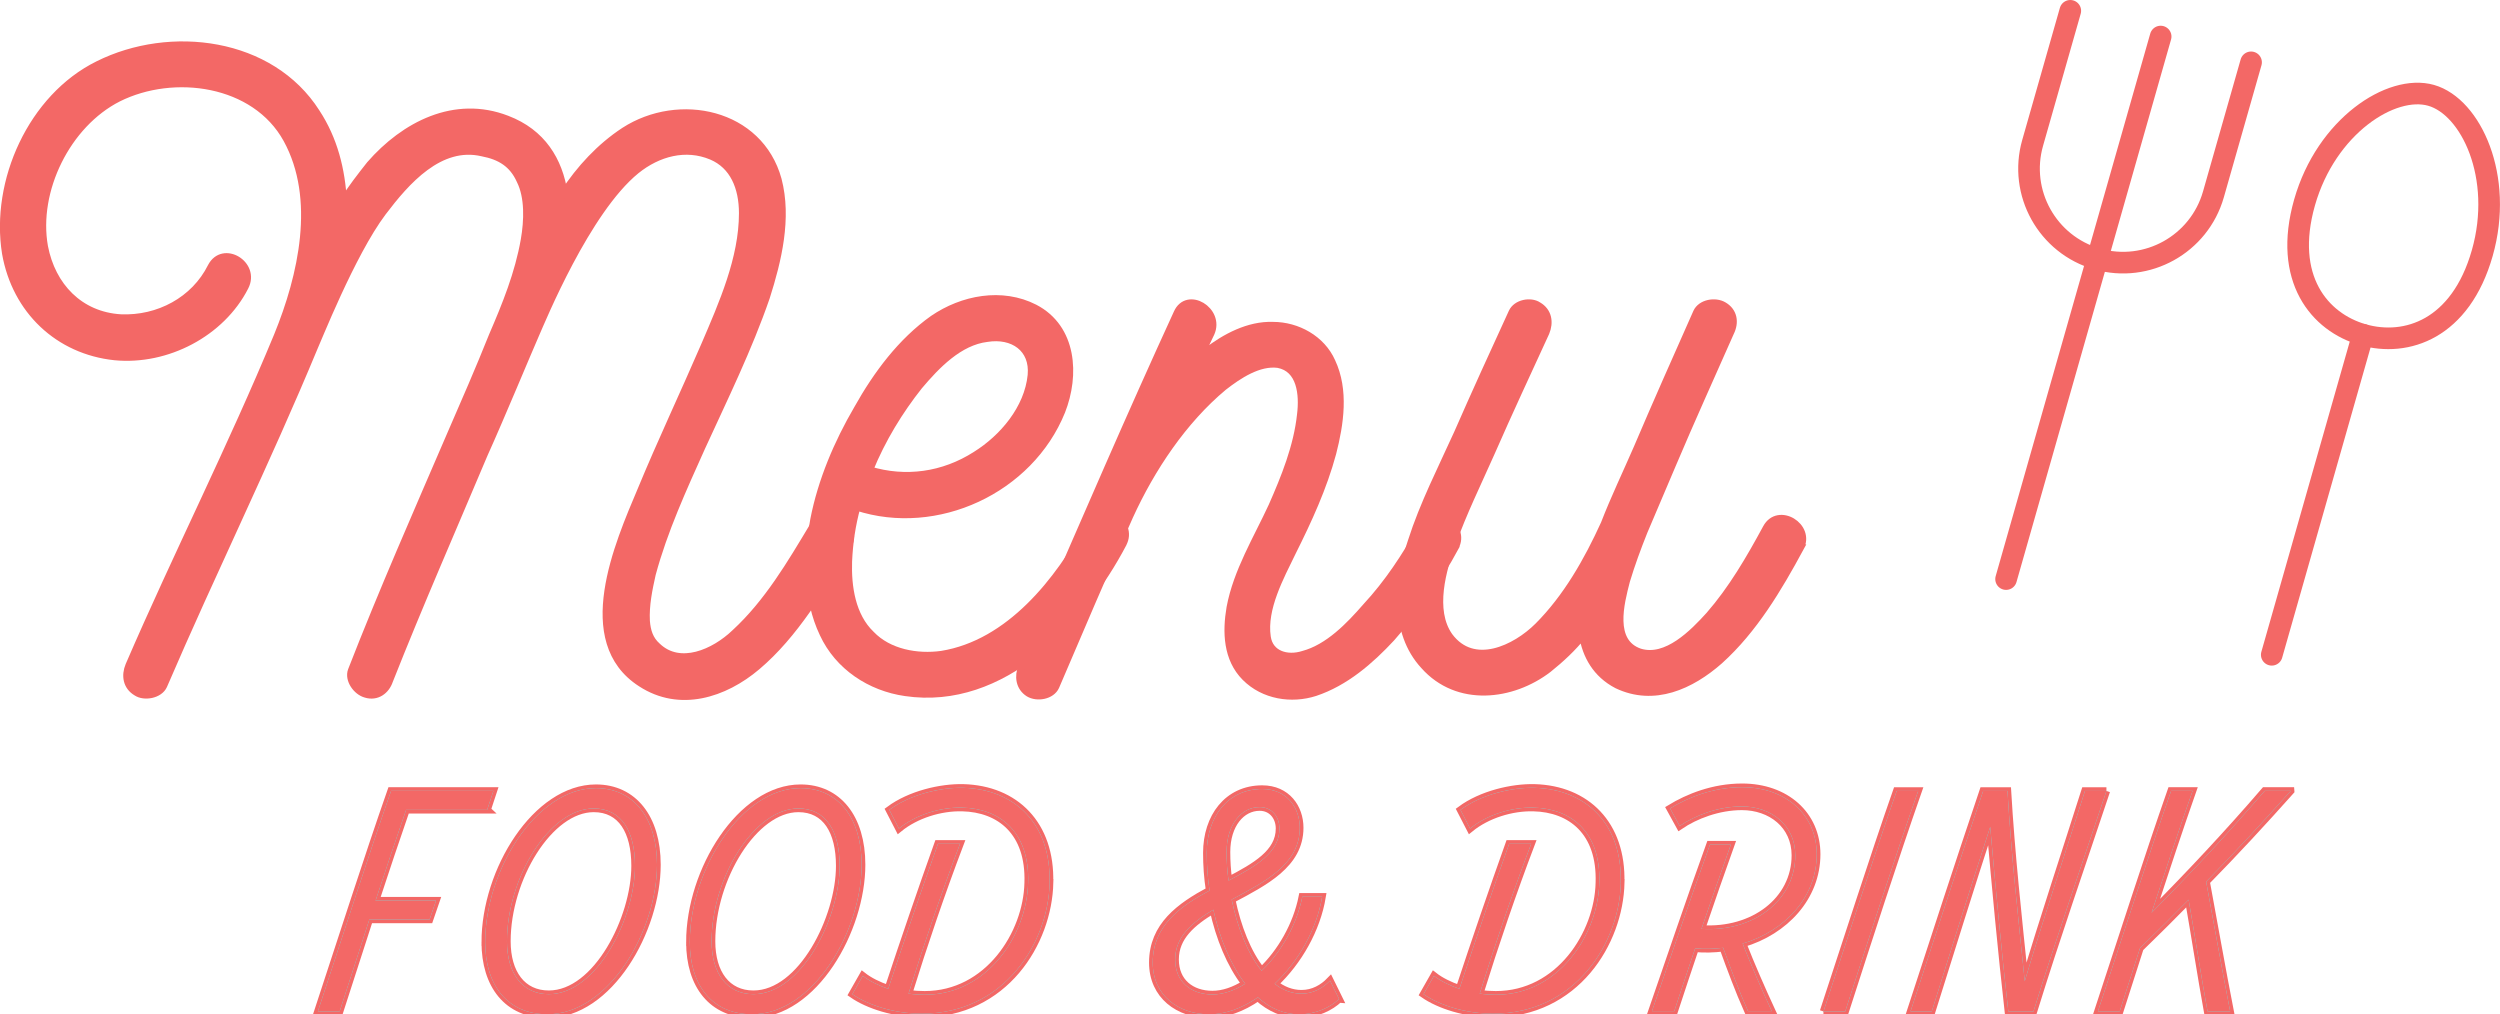
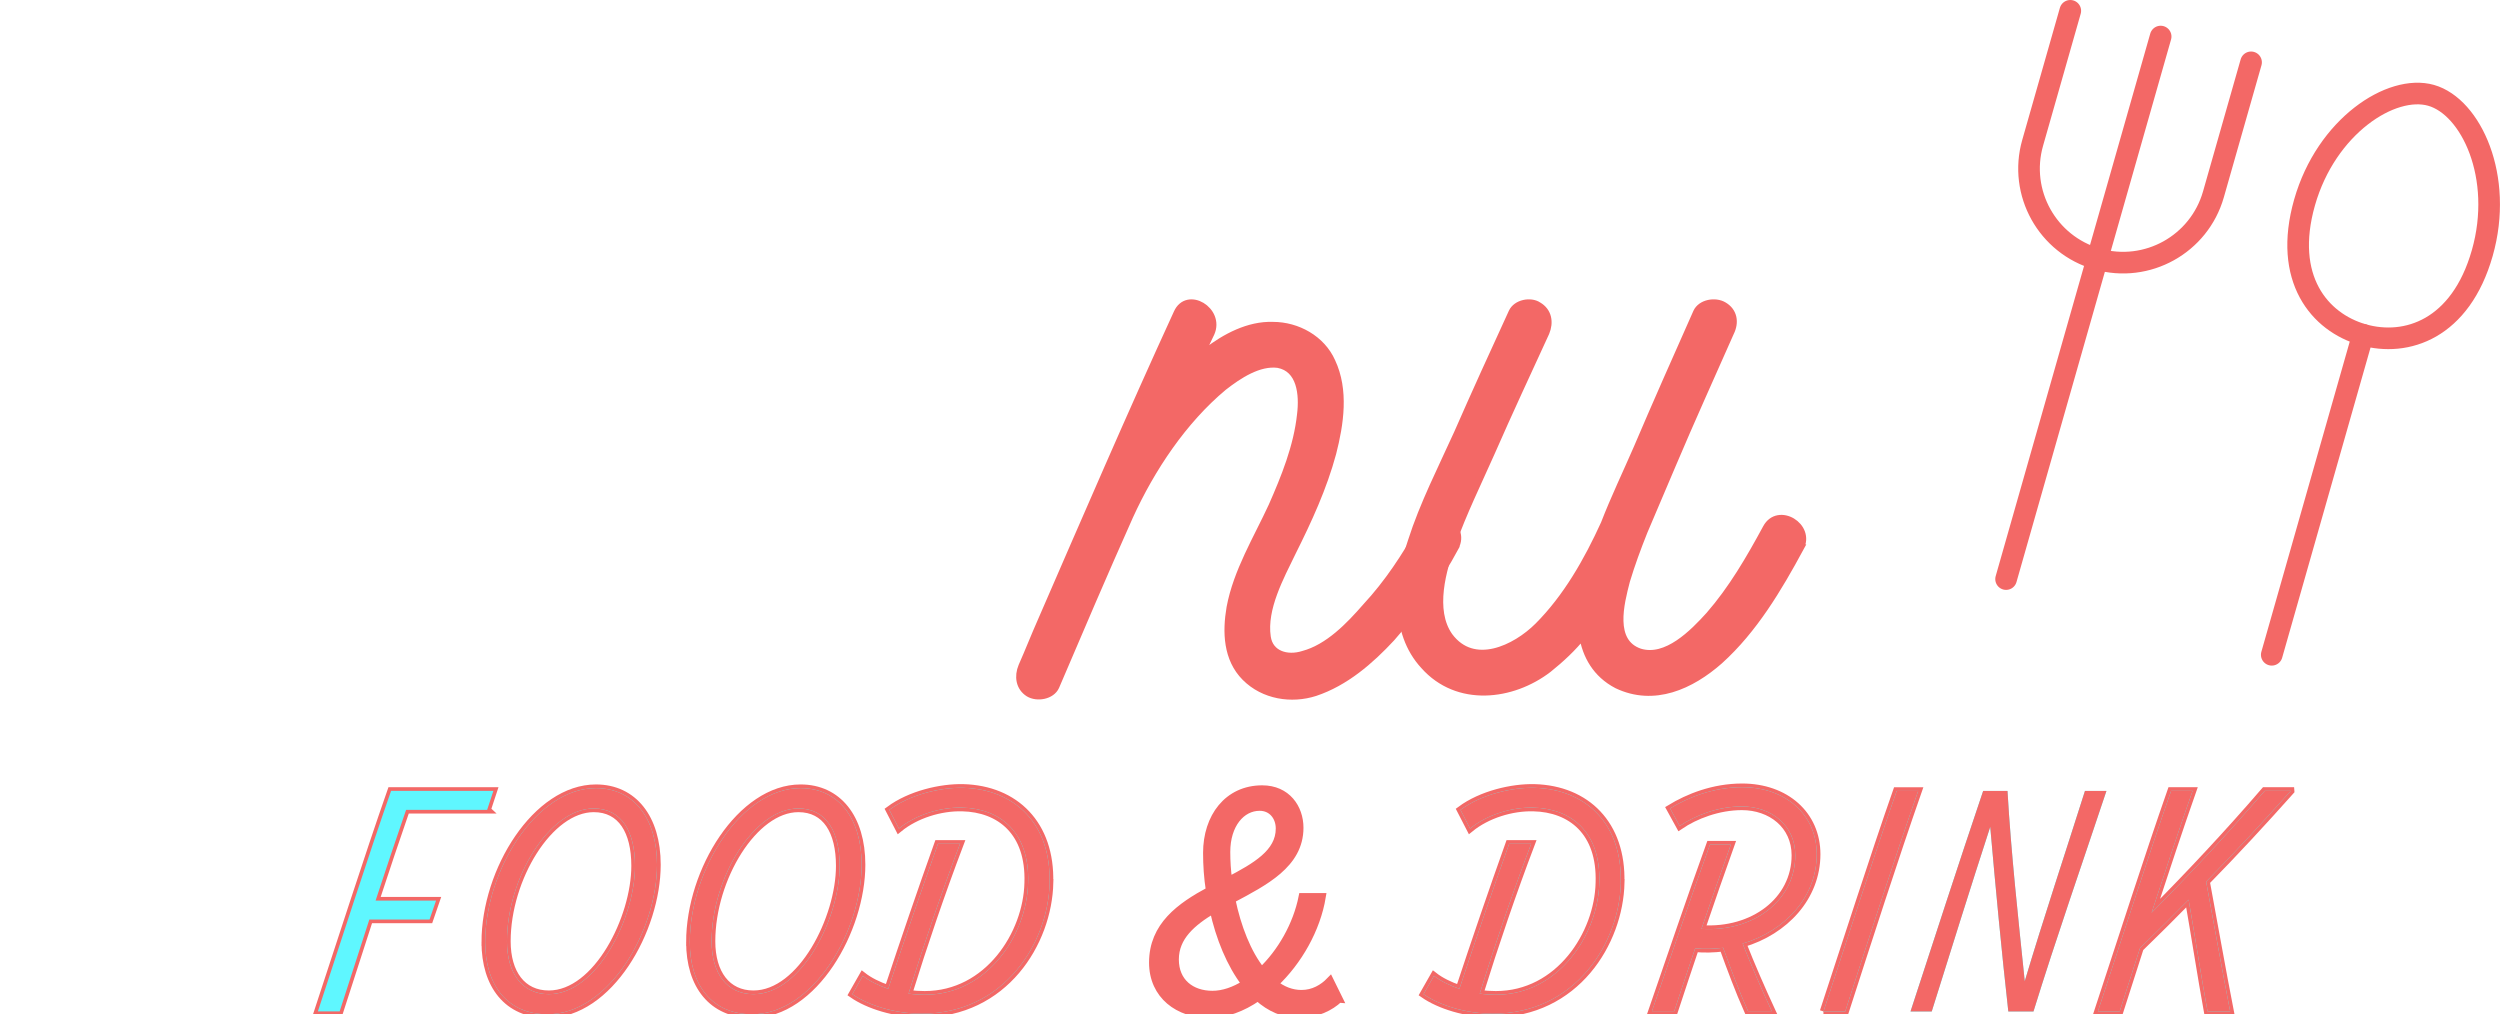
<svg xmlns="http://www.w3.org/2000/svg" id="_レイヤー_2" width="480.85" height="195.08" viewBox="0 0 480.85 195.08">
  <defs>
    <style>.cls-1,.cls-2{fill:#f36866;}.cls-1,.cls-3{stroke-width:0px;}.cls-2{stroke-width:1.42px;}.cls-2,.cls-4,.cls-5{stroke:#f36866;}.cls-4{stroke-linecap:round;stroke-linejoin:round;stroke-width:4.16px;}.cls-4,.cls-5{fill:none;}.cls-3{fill:#5ff7ff;}.cls-5{stroke-width:1.42px;}</style>
  </defs>
  <g id="_レイヤー_5">
-     <path class="cls-2" d="M163.02,105.1c-5,8.07-10.17,16.95-17.43,23.08-6.29,5.33-14.85,8.07-22.28,3.23-12.59-8.07-4.36-26.8,0-37.13,3.87-9.36,8.23-18.56,12.27-27.93,3.39-7.91,7.26-16.63,7.26-25.34,0-5-1.78-9.2-5.97-10.98-5-2.1-10.33-.65-14.53,2.74-9.52,7.75-18.08,28.73-19.37,31.64-1.29,2.91-6.78,16.14-9.85,22.92-6.13,14.53-12.43,28.89-18.24,43.58-.65,1.94-2.42,3.23-4.52,2.58-1.78-.48-3.39-2.74-2.74-4.52,5.97-15.34,12.59-30.35,19.05-45.36,2.74-6.3,5.49-12.59,8.07-19.05,2.58-5.97,5-11.95,6.13-18.4.65-3.71.81-8.23-.81-11.46-1.45-3.23-3.87-4.68-7.26-5.33-8.23-1.94-14.69,5.49-19.21,11.46-5.97,7.91-12.75,25.18-13.24,26.15-9.04,21.79-19.53,43.1-28.9,64.89-.81,1.78-3.71,2.26-5.17,1.29-1.94-1.13-2.26-3.23-1.45-5.17,9.2-21.31,19.69-41.97,28.57-63.44,4.68-11.46,8.07-26.31,1.78-37.77-6.13-11.14-21.79-13.24-32.45-7.91-9.85,5-16.14,17.76-14.21,28.57,1.45,7.59,6.78,13.24,14.69,13.72,7.26.32,14.21-3.39,17.43-9.85,2.26-4.36,8.72-.48,6.46,3.87-4.52,8.88-15.01,14.37-25.02,13.4-10.82-1.13-19.05-8.88-20.98-19.85C-1.14,34.88,6.12,18.74,18.87,12.44c13.88-6.94,33.25-4.52,41.97,9.2,3.39,5.17,4.84,10.98,5.17,17.11,1.61-2.58,3.39-4.84,5.17-7.1,6.62-7.59,16.3-12.59,26.31-8.72,6.78,2.58,10.01,7.91,10.98,14.21,3.07-4.68,6.94-8.88,11.62-11.95,10.49-6.78,25.99-3.55,29.54,9.36,1.94,7.43,0,15.5-2.26,22.6-3.39,9.85-8.07,19.37-12.43,28.89-3.55,7.91-7.26,15.98-9.52,24.38-.65,2.91-1.29,5.97-1.13,9.04.16,1.94.65,3.55,2.1,4.84,4.36,4.2,10.98,1.29,15.01-2.58,6.3-5.81,10.65-13.24,15.01-20.5,2.58-4.04,9.04-.32,6.62,3.87Z" />
-     <path class="cls-2" d="M215.97,104.61c-7.91,15.01-23.08,31.32-41.81,28.57-6.78-.97-12.91-5-15.82-11.3-3.23-6.78-3.07-14.69-1.78-21.95,1.45-7.43,4.52-14.69,8.39-21.31,3.71-6.62,8.39-12.91,14.53-17.27,5.65-3.87,13.24-5.33,19.53-2.1,7.42,3.87,7.91,12.91,5.17,19.85-6.13,15.17-24.05,23.41-39.39,18.4-.97,3.55-1.45,6.94-1.61,10.49-.16,4.84.64,10.49,4.36,14.04,3.39,3.55,8.88,4.52,13.56,3.87,13.07-2.1,22.6-14.21,28.41-25.02,2.26-4.36,8.72-.48,6.46,3.71ZM167.22,90.41c6.94,2.1,14.21,1.13,20.5-2.91,5.17-3.23,10.01-8.88,10.65-15.34.48-5.17-3.55-7.91-8.55-7.1-5.33.65-9.69,5.17-13.08,9.2-3.71,4.68-7.1,10.17-9.52,16.14Z" />
    <path class="cls-2" d="M279.89,105.26c-3.39,6.3-7.59,12.11-12.27,17.43-4.04,4.36-8.88,8.56-14.69,10.49-4.52,1.45-9.85.65-13.4-2.91s-3.71-8.72-2.91-13.4c1.29-6.94,5.17-13.24,8.07-19.53,2.42-5.49,4.84-11.46,5.49-17.6.48-3.87,0-8.88-4.36-9.69-3.71-.48-7.59,2.1-10.49,4.36-7.75,6.46-13.88,15.66-18.08,24.86-4.84,10.82-9.52,21.79-14.21,32.77-.81,1.78-3.55,2.26-5.17,1.29-1.78-1.13-2.1-3.23-1.29-5.17,1.29-2.91,2.42-5.81,3.71-8.72,8.56-19.69,17.11-39.55,26.15-59.24,1.94-4.36,8.39-.48,6.46,3.87-.65,1.45-1.45,2.91-2.1,4.52.48-.32.81-.65,1.29-.97,3.55-2.74,8.07-5.17,12.75-5,4.68,0,9.36,2.58,11.3,6.94,2.58,5.49,1.61,11.95.16,17.6-1.78,6.62-4.68,12.91-7.75,19.05-2.26,4.68-5.65,10.82-4.84,16.3.48,3.39,3.87,4.36,6.94,3.39,4.84-1.29,8.88-5.49,12.11-9.2,4.2-4.52,7.59-9.69,10.65-15.17,2.26-4.2,8.72-.48,6.46,3.71Z" />
    <path class="cls-2" d="M346.23,105.42c-4.2,7.75-8.88,15.66-15.5,21.63-5.49,4.84-12.59,8.07-19.69,4.68-4.04-2.1-5.97-5.65-6.62-9.52-1.94,2.42-4.2,4.52-6.62,6.46-6.94,5.33-17.43,6.62-23.89-.65-5.97-6.46-5-16.3-2.42-23.89,2.26-7.1,5.81-14.04,8.88-20.82,3.39-7.75,6.94-15.5,10.49-23.24.81-1.78,3.55-2.26,5-1.29,1.94,1.13,2.26,3.23,1.45,5.17-3.55,7.75-7.1,15.33-10.49,23.08-2.58,5.81-5.49,11.78-7.43,17.27-1.94,5.17-4.2,13.08-.65,18.08,4.68,6.3,12.75,2.42,17.11-1.94,5.49-5.49,9.52-12.59,12.75-19.69,1.94-5,4.2-9.69,6.3-14.53,3.71-8.72,7.59-17.43,11.46-26.15.81-1.78,3.55-2.26,5.17-1.29,1.94,1.13,2.26,3.23,1.29,5.17-3.71,8.39-7.59,16.95-11.14,25.34-.97,2.26-4.68,10.98-5.49,12.91-1.29,3.23-2.42,6.3-3.39,9.52-1.13,4.36-3.07,11.78,2.58,13.72,5.17,1.61,10.33-3.71,13.4-7.1,4.36-5,7.75-10.82,10.98-16.79,2.26-4.2,8.72-.32,6.46,3.87Z" />
    <path class="cls-5" d="M93.71,155.77h-15.6c-1.9,5.49-3.91,11.47-5.87,17.45h11.63l-1.25,3.64h-11.58l-5.71,17.67h-4.19c4.4-13.32,9.57-29.52,14.08-42.41h19.68l-1.2,3.64Z" />
    <path class="cls-5" d="M93.32,181.22c0-13.81,9.84-29.63,21.31-29.63,7.18,0,11.74,5.71,11.74,14.73,0,12.5-9.13,28.76-21.09,28.76-7.72,0-11.96-5.65-11.96-13.86ZM122.14,166.54c0-6.63-2.61-11.04-7.94-11.04-8.54,0-16.69,13.43-16.69,25.55,0,6.14,2.94,10.17,8.05,10.17,9.24,0,16.58-14.62,16.58-24.68Z" />
    <path class="cls-5" d="M132.68,181.22c0-13.81,9.84-29.63,21.31-29.63,7.18,0,11.74,5.71,11.74,14.73,0,12.5-9.13,28.76-21.09,28.76-7.72,0-11.96-5.65-11.96-13.86ZM161.5,166.54c0-6.63-2.61-11.04-7.94-11.04-8.54,0-16.69,13.43-16.69,25.55,0,6.14,2.94,10.17,8.05,10.17,9.24,0,16.58-14.62,16.58-24.68Z" />
    <path class="cls-5" d="M201.89,169.8c-.27,11.47-8.64,25.17-24.63,25.17-5.17,0-10.28-1.63-13.32-3.75l2.01-3.53c1.25.98,2.99,1.85,4.89,2.5,3.04-9.19,6.31-18.76,9.57-27.89h4.24c-3.59,9.46-6.96,19.35-9.9,28.81,1.03.16,2.07.22,3.1.22,12.18,0,19.68-11.69,19.9-21.53.33-9.84-5.49-14.3-12.67-14.46-4.19-.11-8.92,1.36-12.18,4.02l-1.85-3.59c4.02-2.99,9.95-4.35,14.24-4.24,9.95.27,16.91,7.01,16.58,18.27Z" />
    <path class="cls-5" d="M257.55,192.15c-1.58,1.52-4.35,2.94-7.67,2.94-2.99,0-5.65-1.2-7.94-3.26-2.99,2.07-6.2,3.26-9.35,3.26-5.87,0-10.87-3.59-10.87-9.95,0-7.07,5.27-10.82,10.93-13.86-.38-2.45-.54-4.89-.54-7.23,0-6.9,4.02-12.29,10.66-12.29,4.78,0,7.23,3.64,7.23,7.45,0,7.07-6.8,10.44-13.1,13.81,1.09,5.27,3.04,10.33,5.76,13.7,3.7-3.53,6.74-8.75,7.83-14.24h3.81c-1.03,6.25-4.57,12.45-9.13,16.74,1.52,1.2,3.26,1.9,5.16,1.9,2.28,0,4.13-1.09,5.49-2.5l1.74,3.53ZM233.2,191.28c2.07,0,4.24-.76,6.31-2.07-2.88-3.75-4.95-8.86-6.14-14.24-4.08,2.45-7.34,5.22-7.34,9.57s3.1,6.74,7.18,6.74ZM236.3,169.37c5.17-2.72,9.79-5.33,9.79-10,0-2.28-1.47-4.13-3.81-4.13-3.48,0-6.36,3.32-6.36,8.64,0,1.79.11,3.64.38,5.49Z" />
    <path class="cls-5" d="M311.75,169.8c-.27,11.47-8.64,25.17-24.63,25.17-5.17,0-10.28-1.63-13.32-3.75l2.01-3.53c1.25.98,2.99,1.85,4.89,2.5,3.04-9.19,6.31-18.76,9.57-27.89h4.24c-3.59,9.46-6.96,19.35-9.9,28.81,1.03.16,2.07.22,3.1.22,12.18,0,19.68-11.69,19.9-21.53.33-9.84-5.49-14.3-12.67-14.46-4.19-.11-8.92,1.36-12.18,4.02l-1.85-3.59c4.02-2.99,9.95-4.35,14.24-4.24,9.95.27,16.91,7.01,16.58,18.27Z" />
    <path class="cls-5" d="M335.18,181.49c1.69,4.29,3.64,8.75,5.6,12.99h-4.57c-1.74-3.91-3.32-8.16-4.78-12.18-1.79.22-3.59.27-5.38.11-1.36,4.02-2.72,8.1-4.02,12.07h-4.29c3.64-10.55,7.34-21.47,11.15-32.02h4.02c-1.9,5.33-3.81,10.76-5.65,16.2,10,.65,18.05-5.49,18.05-14.14,0-5.82-4.68-9.41-10.28-9.41-4.51,0-8.92,1.69-11.96,3.75l-1.85-3.37c3.48-2.12,8.32-4.08,13.86-4.08,8.37,0,14.35,5.27,14.35,12.89,0,8.26-6.14,14.79-14.24,17.18Z" />
    <path class="cls-5" d="M350.73,194.54c4.4-13.32,9.57-29.52,14.08-42.41h4.13c-4.51,12.89-9.73,29.09-14.03,42.41h-4.19Z" />
-     <path class="cls-5" d="M405.15,152.13c-4.67,14.03-9.62,28.16-14.03,42.41h-4.84c-1.3-11.58-2.45-23.81-3.48-35.5-3.81,11.69-7.61,23.92-11.25,35.5h-4.08c4.62-14.14,9.19-28.27,13.97-42.41h4.68c.71,12.12,2.07,24.47,3.32,36.59,3.64-12.18,7.77-24.57,11.58-36.59h4.13Z" />
    <path class="cls-5" d="M440.59,152.13c-5.38,6.03-10.76,11.85-16.26,17.45,1.52,8.21,3.04,16.85,4.62,24.95h-4.35c-1.25-6.9-2.39-14.35-3.64-21.48-3.1,3.15-6.2,6.25-9.35,9.3l-3.91,12.18h-4.19c4.4-13.32,9.57-29.52,14.08-42.41h4.13c-2.5,7.12-5.22,15.33-7.88,23.43,7.34-7.39,14.73-15.28,21.75-23.43h5Z" />
    <path class="cls-3" d="M93.71,155.77h-15.6c-1.9,5.49-3.91,11.47-5.87,17.45h11.63l-1.25,3.64h-11.58l-5.71,17.67h-4.19c4.4-13.32,9.57-29.52,14.08-42.41h19.68l-1.2,3.64Z" />
    <path class="cls-3" d="M93.32,181.22c0-13.81,9.84-29.63,21.31-29.63,7.18,0,11.74,5.71,11.74,14.73,0,12.5-9.13,28.76-21.09,28.76-7.72,0-11.96-5.65-11.96-13.86ZM122.14,166.54c0-6.63-2.61-11.04-7.94-11.04-8.54,0-16.69,13.43-16.69,25.55,0,6.14,2.94,10.17,8.05,10.17,9.24,0,16.58-14.62,16.58-24.68Z" />
    <path class="cls-3" d="M132.68,181.22c0-13.81,9.84-29.63,21.31-29.63,7.18,0,11.74,5.71,11.74,14.73,0,12.5-9.13,28.76-21.09,28.76-7.72,0-11.96-5.65-11.96-13.86ZM161.5,166.54c0-6.63-2.61-11.04-7.94-11.04-8.54,0-16.69,13.43-16.69,25.55,0,6.14,2.94,10.17,8.05,10.17,9.24,0,16.58-14.62,16.58-24.68Z" />
    <path class="cls-3" d="M201.89,169.8c-.27,11.47-8.64,25.17-24.63,25.17-5.17,0-10.28-1.63-13.32-3.75l2.01-3.53c1.25.98,2.99,1.85,4.89,2.5,3.04-9.19,6.31-18.76,9.57-27.89h4.24c-3.59,9.46-6.96,19.35-9.9,28.81,1.03.16,2.07.22,3.1.22,12.18,0,19.68-11.69,19.9-21.53.33-9.84-5.49-14.3-12.67-14.46-4.19-.11-8.92,1.36-12.18,4.02l-1.85-3.59c4.02-2.99,9.95-4.35,14.24-4.24,9.95.27,16.91,7.01,16.58,18.27Z" />
-     <path class="cls-3" d="M257.55,192.15c-1.58,1.52-4.35,2.94-7.67,2.94-2.99,0-5.65-1.2-7.94-3.26-2.99,2.07-6.2,3.26-9.35,3.26-5.87,0-10.87-3.59-10.87-9.95,0-7.07,5.27-10.82,10.93-13.86-.38-2.45-.54-4.89-.54-7.23,0-6.9,4.02-12.29,10.66-12.29,4.78,0,7.23,3.64,7.23,7.45,0,7.07-6.8,10.44-13.1,13.81,1.09,5.27,3.04,10.33,5.76,13.7,3.7-3.53,6.74-8.75,7.83-14.24h3.81c-1.03,6.25-4.57,12.45-9.13,16.74,1.52,1.2,3.26,1.9,5.16,1.9,2.28,0,4.13-1.09,5.49-2.5l1.74,3.53ZM233.2,191.28c2.07,0,4.24-.76,6.31-2.07-2.88-3.75-4.95-8.86-6.14-14.24-4.08,2.45-7.34,5.22-7.34,9.57s3.1,6.74,7.18,6.74ZM236.3,169.37c5.17-2.72,9.79-5.33,9.79-10,0-2.28-1.47-4.13-3.81-4.13-3.48,0-6.36,3.32-6.36,8.64,0,1.79.11,3.64.38,5.49Z" />
    <path class="cls-3" d="M311.75,169.8c-.27,11.47-8.64,25.17-24.63,25.17-5.17,0-10.28-1.63-13.32-3.75l2.01-3.53c1.25.98,2.99,1.85,4.89,2.5,3.04-9.19,6.31-18.76,9.57-27.89h4.24c-3.59,9.46-6.96,19.35-9.9,28.81,1.03.16,2.07.22,3.1.22,12.18,0,19.68-11.69,19.9-21.53.33-9.84-5.49-14.3-12.67-14.46-4.19-.11-8.92,1.36-12.18,4.02l-1.85-3.59c4.02-2.99,9.95-4.35,14.24-4.24,9.95.27,16.91,7.01,16.58,18.27Z" />
    <path class="cls-3" d="M335.18,181.49c1.69,4.29,3.64,8.75,5.6,12.99h-4.57c-1.74-3.91-3.32-8.16-4.78-12.18-1.79.22-3.59.27-5.38.11-1.36,4.02-2.72,8.1-4.02,12.07h-4.29c3.64-10.55,7.34-21.47,11.15-32.02h4.02c-1.9,5.33-3.81,10.76-5.65,16.2,10,.65,18.05-5.49,18.05-14.14,0-5.82-4.68-9.41-10.28-9.41-4.51,0-8.92,1.69-11.96,3.75l-1.85-3.37c3.48-2.12,8.32-4.08,13.86-4.08,8.37,0,14.35,5.27,14.35,12.89,0,8.26-6.14,14.79-14.24,17.18Z" />
    <path class="cls-3" d="M350.73,194.54c4.4-13.32,9.57-29.52,14.08-42.41h4.13c-4.51,12.89-9.73,29.09-14.03,42.41h-4.19Z" />
    <path class="cls-3" d="M405.15,152.13c-4.67,14.03-9.62,28.16-14.03,42.41h-4.84c-1.3-11.58-2.45-23.81-3.48-35.5-3.81,11.69-7.61,23.92-11.25,35.5h-4.08c4.62-14.14,9.19-28.27,13.97-42.41h4.68c.71,12.12,2.07,24.47,3.32,36.59,3.64-12.18,7.77-24.57,11.58-36.59h4.13Z" />
    <path class="cls-3" d="M440.59,152.13c-5.38,6.03-10.76,11.85-16.26,17.45,1.52,8.21,3.04,16.85,4.62,24.95h-4.35c-1.25-6.9-2.39-14.35-3.64-21.48-3.1,3.15-6.2,6.25-9.35,9.3l-3.91,12.18h-4.19c4.4-13.32,9.57-29.52,14.08-42.41h4.13c-2.5,7.12-5.22,15.33-7.88,23.43,7.34-7.39,14.73-15.28,21.75-23.43h5Z" />
-     <path class="cls-1" d="M93.71,155.77h-15.6c-1.9,5.49-3.91,11.47-5.87,17.45h11.63l-1.25,3.64h-11.58l-5.71,17.67h-4.19c4.4-13.32,9.57-29.52,14.08-42.41h19.68l-1.2,3.64Z" />
    <path class="cls-1" d="M93.32,181.22c0-13.81,9.84-29.63,21.31-29.63,7.18,0,11.74,5.71,11.74,14.73,0,12.5-9.13,28.76-21.09,28.76-7.72,0-11.96-5.65-11.96-13.86ZM122.14,166.54c0-6.63-2.61-11.04-7.94-11.04-8.54,0-16.69,13.43-16.69,25.55,0,6.14,2.94,10.17,8.05,10.17,9.24,0,16.58-14.62,16.58-24.68Z" />
    <path class="cls-1" d="M132.68,181.22c0-13.81,9.84-29.63,21.31-29.63,7.18,0,11.74,5.71,11.74,14.73,0,12.5-9.13,28.76-21.09,28.76-7.72,0-11.96-5.65-11.96-13.86ZM161.5,166.54c0-6.63-2.61-11.04-7.94-11.04-8.54,0-16.69,13.43-16.69,25.55,0,6.14,2.94,10.17,8.05,10.17,9.24,0,16.58-14.62,16.58-24.68Z" />
    <path class="cls-1" d="M201.89,169.8c-.27,11.47-8.64,25.17-24.63,25.17-5.17,0-10.28-1.63-13.32-3.75l2.01-3.53c1.25.98,2.99,1.85,4.89,2.5,3.04-9.19,6.31-18.76,9.57-27.89h4.24c-3.59,9.46-6.96,19.35-9.9,28.81,1.03.16,2.07.22,3.1.22,12.18,0,19.68-11.69,19.9-21.53.33-9.84-5.49-14.3-12.67-14.46-4.19-.11-8.92,1.36-12.18,4.02l-1.85-3.59c4.02-2.99,9.95-4.35,14.24-4.24,9.95.27,16.91,7.01,16.58,18.27Z" />
    <path class="cls-1" d="M257.55,192.15c-1.58,1.52-4.35,2.94-7.67,2.94-2.99,0-5.65-1.2-7.94-3.26-2.99,2.07-6.2,3.26-9.35,3.26-5.87,0-10.87-3.59-10.87-9.95,0-7.07,5.27-10.82,10.93-13.86-.38-2.45-.54-4.89-.54-7.23,0-6.9,4.02-12.29,10.66-12.29,4.78,0,7.23,3.64,7.23,7.45,0,7.07-6.8,10.44-13.1,13.81,1.09,5.27,3.04,10.33,5.76,13.7,3.7-3.53,6.74-8.75,7.83-14.24h3.81c-1.03,6.25-4.57,12.45-9.13,16.74,1.52,1.2,3.26,1.9,5.16,1.9,2.28,0,4.13-1.09,5.49-2.5l1.74,3.53ZM233.2,191.28c2.07,0,4.24-.76,6.31-2.07-2.88-3.75-4.95-8.86-6.14-14.24-4.08,2.45-7.34,5.22-7.34,9.57s3.1,6.74,7.18,6.74ZM236.3,169.37c5.17-2.72,9.79-5.33,9.79-10,0-2.28-1.47-4.13-3.81-4.13-3.48,0-6.36,3.32-6.36,8.64,0,1.79.11,3.64.38,5.49Z" />
    <path class="cls-1" d="M311.75,169.8c-.27,11.47-8.64,25.17-24.63,25.17-5.17,0-10.28-1.63-13.32-3.75l2.01-3.53c1.25.98,2.99,1.85,4.89,2.5,3.04-9.19,6.31-18.76,9.57-27.89h4.24c-3.59,9.46-6.96,19.35-9.9,28.81,1.03.16,2.07.22,3.1.22,12.18,0,19.68-11.69,19.9-21.53.33-9.84-5.49-14.3-12.67-14.46-4.19-.11-8.92,1.36-12.18,4.02l-1.85-3.59c4.02-2.99,9.95-4.35,14.24-4.24,9.95.27,16.91,7.01,16.58,18.27Z" />
    <path class="cls-1" d="M335.18,181.49c1.69,4.29,3.64,8.75,5.6,12.99h-4.57c-1.74-3.91-3.32-8.16-4.78-12.18-1.79.22-3.59.27-5.38.11-1.36,4.02-2.72,8.1-4.02,12.07h-4.29c3.64-10.55,7.34-21.47,11.15-32.02h4.02c-1.9,5.33-3.81,10.76-5.65,16.2,10,.65,18.05-5.49,18.05-14.14,0-5.82-4.68-9.41-10.28-9.41-4.51,0-8.92,1.69-11.96,3.75l-1.85-3.37c3.48-2.12,8.32-4.08,13.86-4.08,8.37,0,14.35,5.27,14.35,12.89,0,8.26-6.14,14.79-14.24,17.18Z" />
    <path class="cls-1" d="M350.73,194.54c4.4-13.32,9.57-29.52,14.08-42.41h4.13c-4.51,12.89-9.73,29.09-14.03,42.41h-4.19Z" />
    <path class="cls-1" d="M405.15,152.13c-4.67,14.03-9.62,28.16-14.03,42.41h-4.84c-1.3-11.58-2.45-23.81-3.48-35.5-3.81,11.69-7.61,23.92-11.25,35.5h-4.08c4.62-14.14,9.19-28.27,13.97-42.41h4.68c.71,12.12,2.07,24.47,3.32,36.59,3.64-12.18,7.77-24.57,11.58-36.59h4.13Z" />
    <path class="cls-1" d="M440.59,152.13c-5.38,6.03-10.76,11.85-16.26,17.45,1.52,8.21,3.04,16.85,4.62,24.95h-4.35c-1.25-6.9-2.39-14.35-3.64-21.48-3.1,3.15-6.2,6.25-9.35,9.3l-3.91,12.18h-4.19c4.4-13.32,9.57-29.52,14.08-42.41h4.13c-2.5,7.12-5.22,15.33-7.88,23.43,7.34-7.39,14.73-15.28,21.75-23.43h5Z" />
    <path class="cls-4" d="M432.97,11.99l-7.24,25.4c-2.74,9.6-12.74,15.17-22.34,12.43h0c-9.6-2.74-15.17-12.74-12.43-22.34l7.24-25.4" />
    <line class="cls-4" x1="415.58" y1="7.03" x2="385.85" y2="111.38" />
    <line class="cls-4" x1="454.49" y1="64.38" x2="436.95" y2="125.94" />
    <path class="cls-4" d="M467.61,18.34c-7.66-2.18-20.17,5.94-24.35,20.59-4.17,14.65,2.86,23.06,11.23,25.45,8.37,2.39,18.78-1.06,22.95-15.71,4.17-14.65-2.18-28.15-9.84-30.33Z" />
  </g>
</svg>